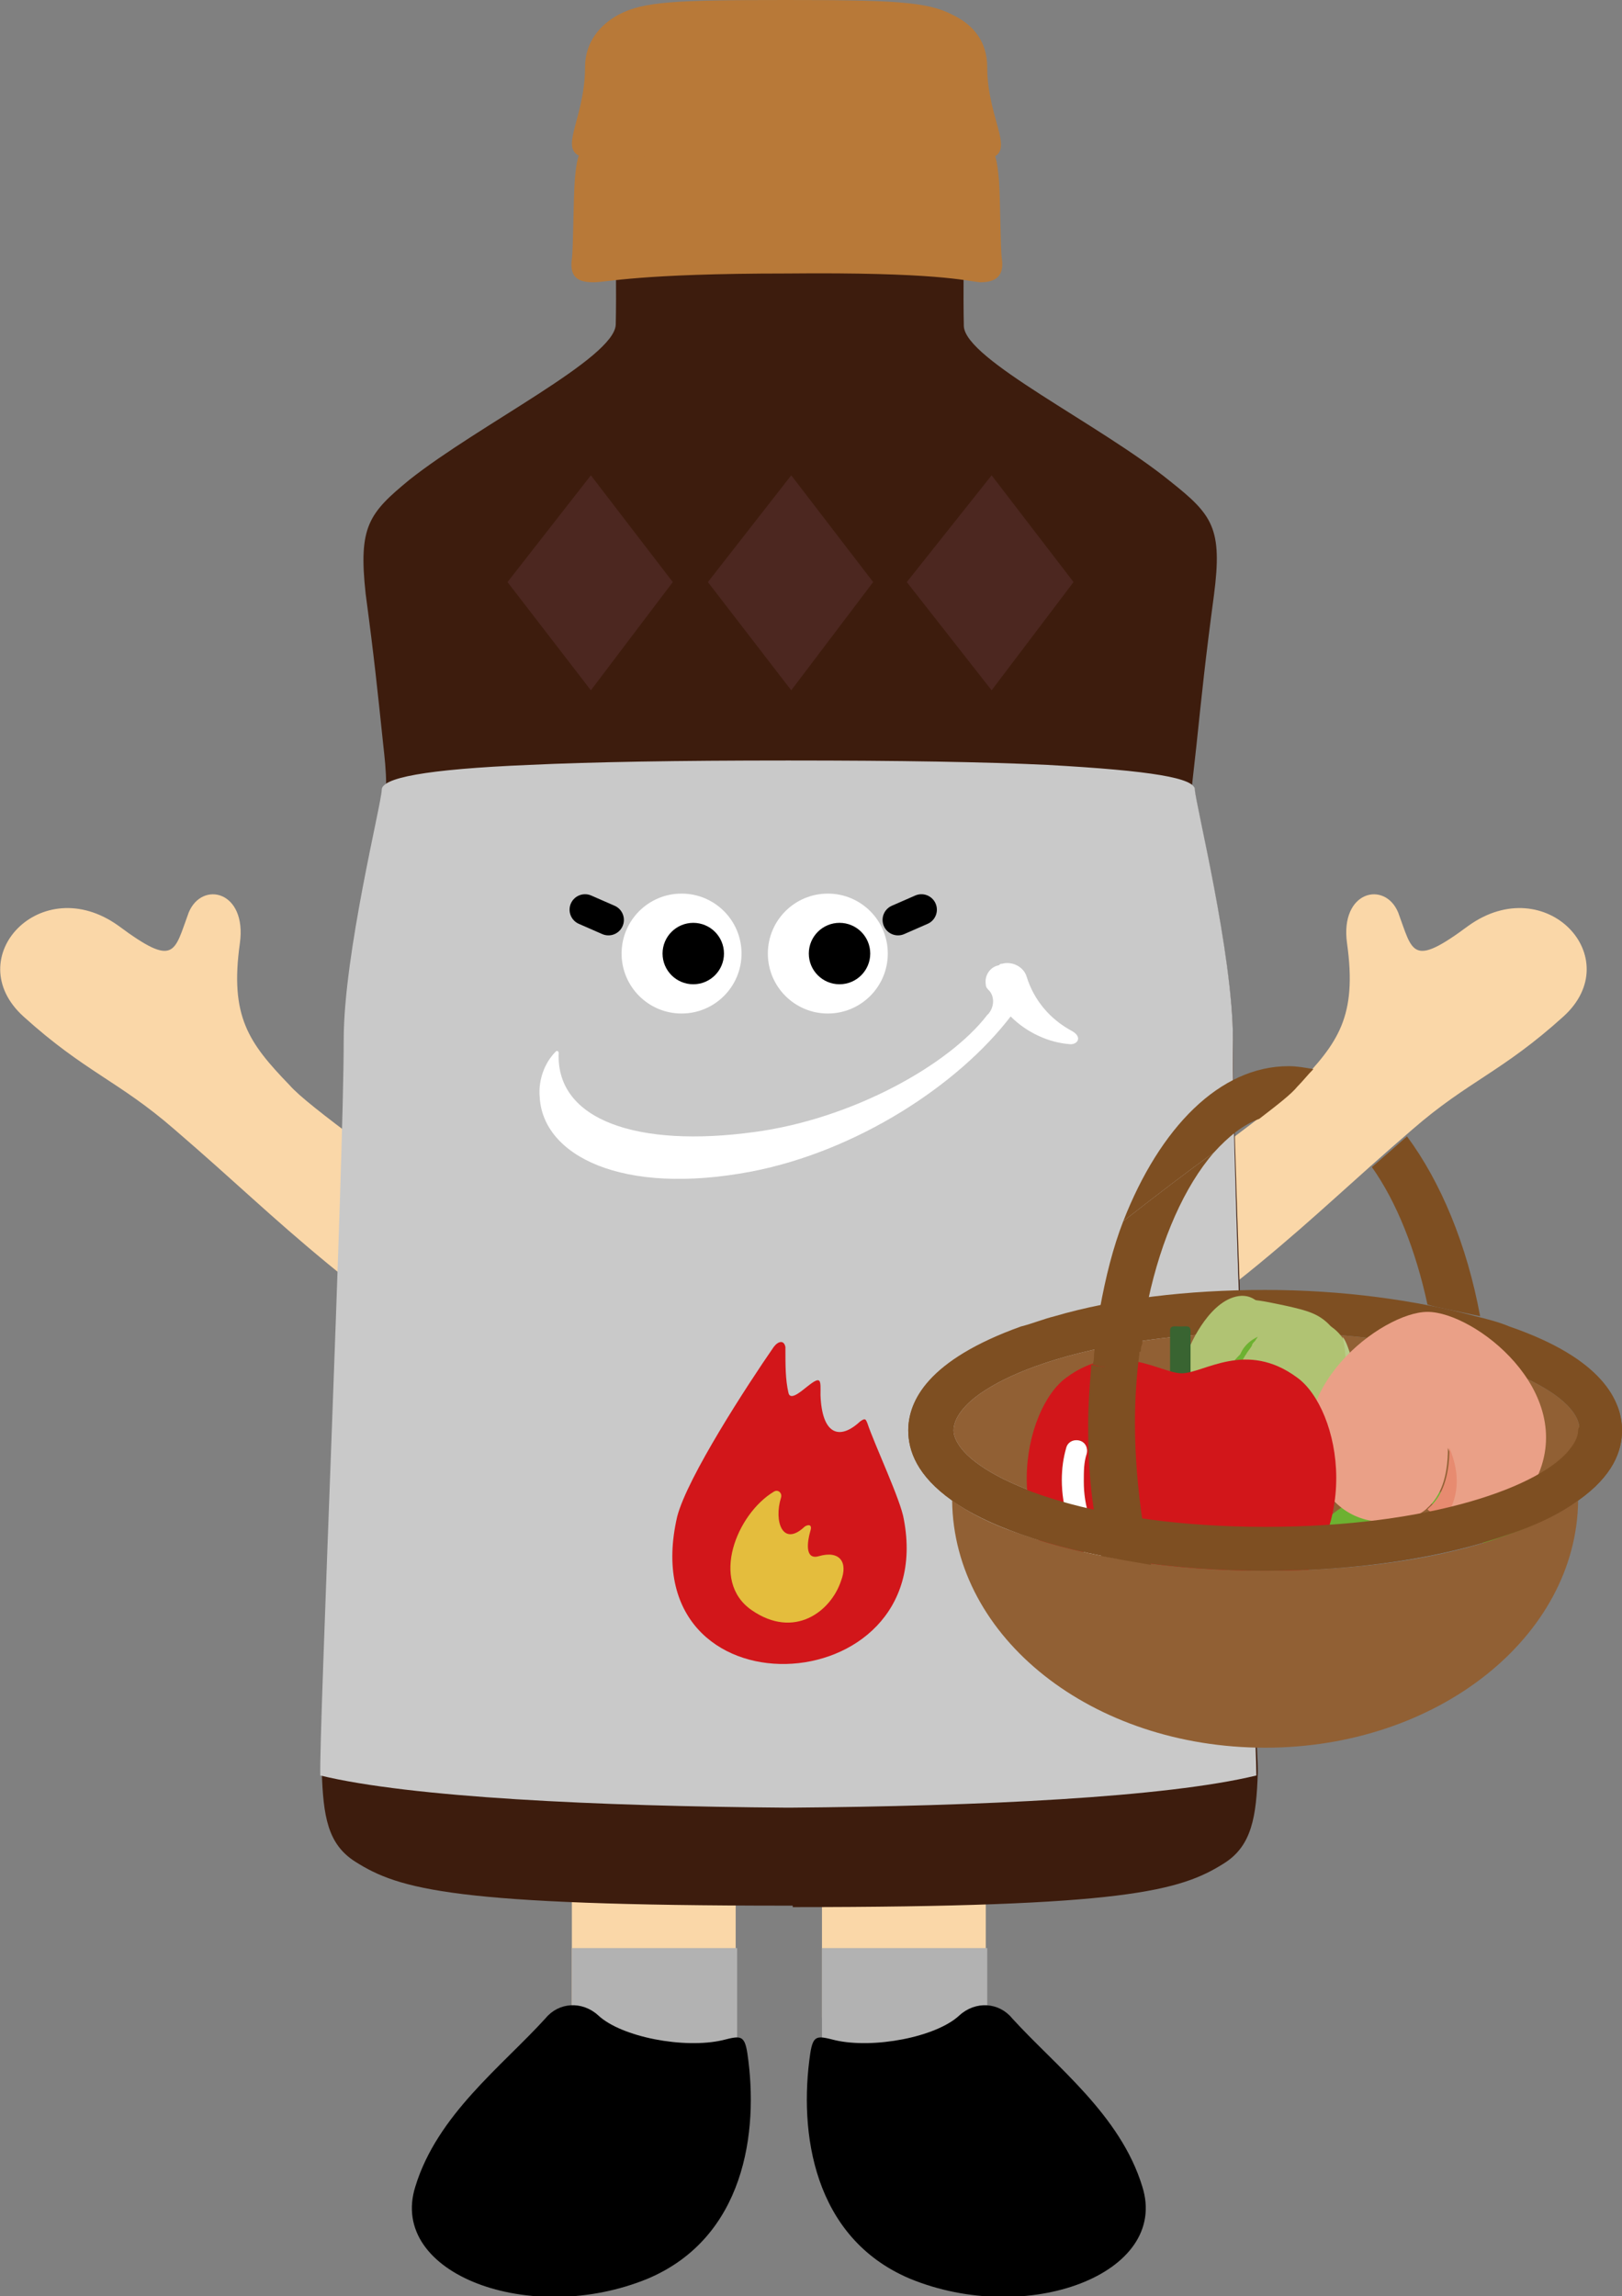
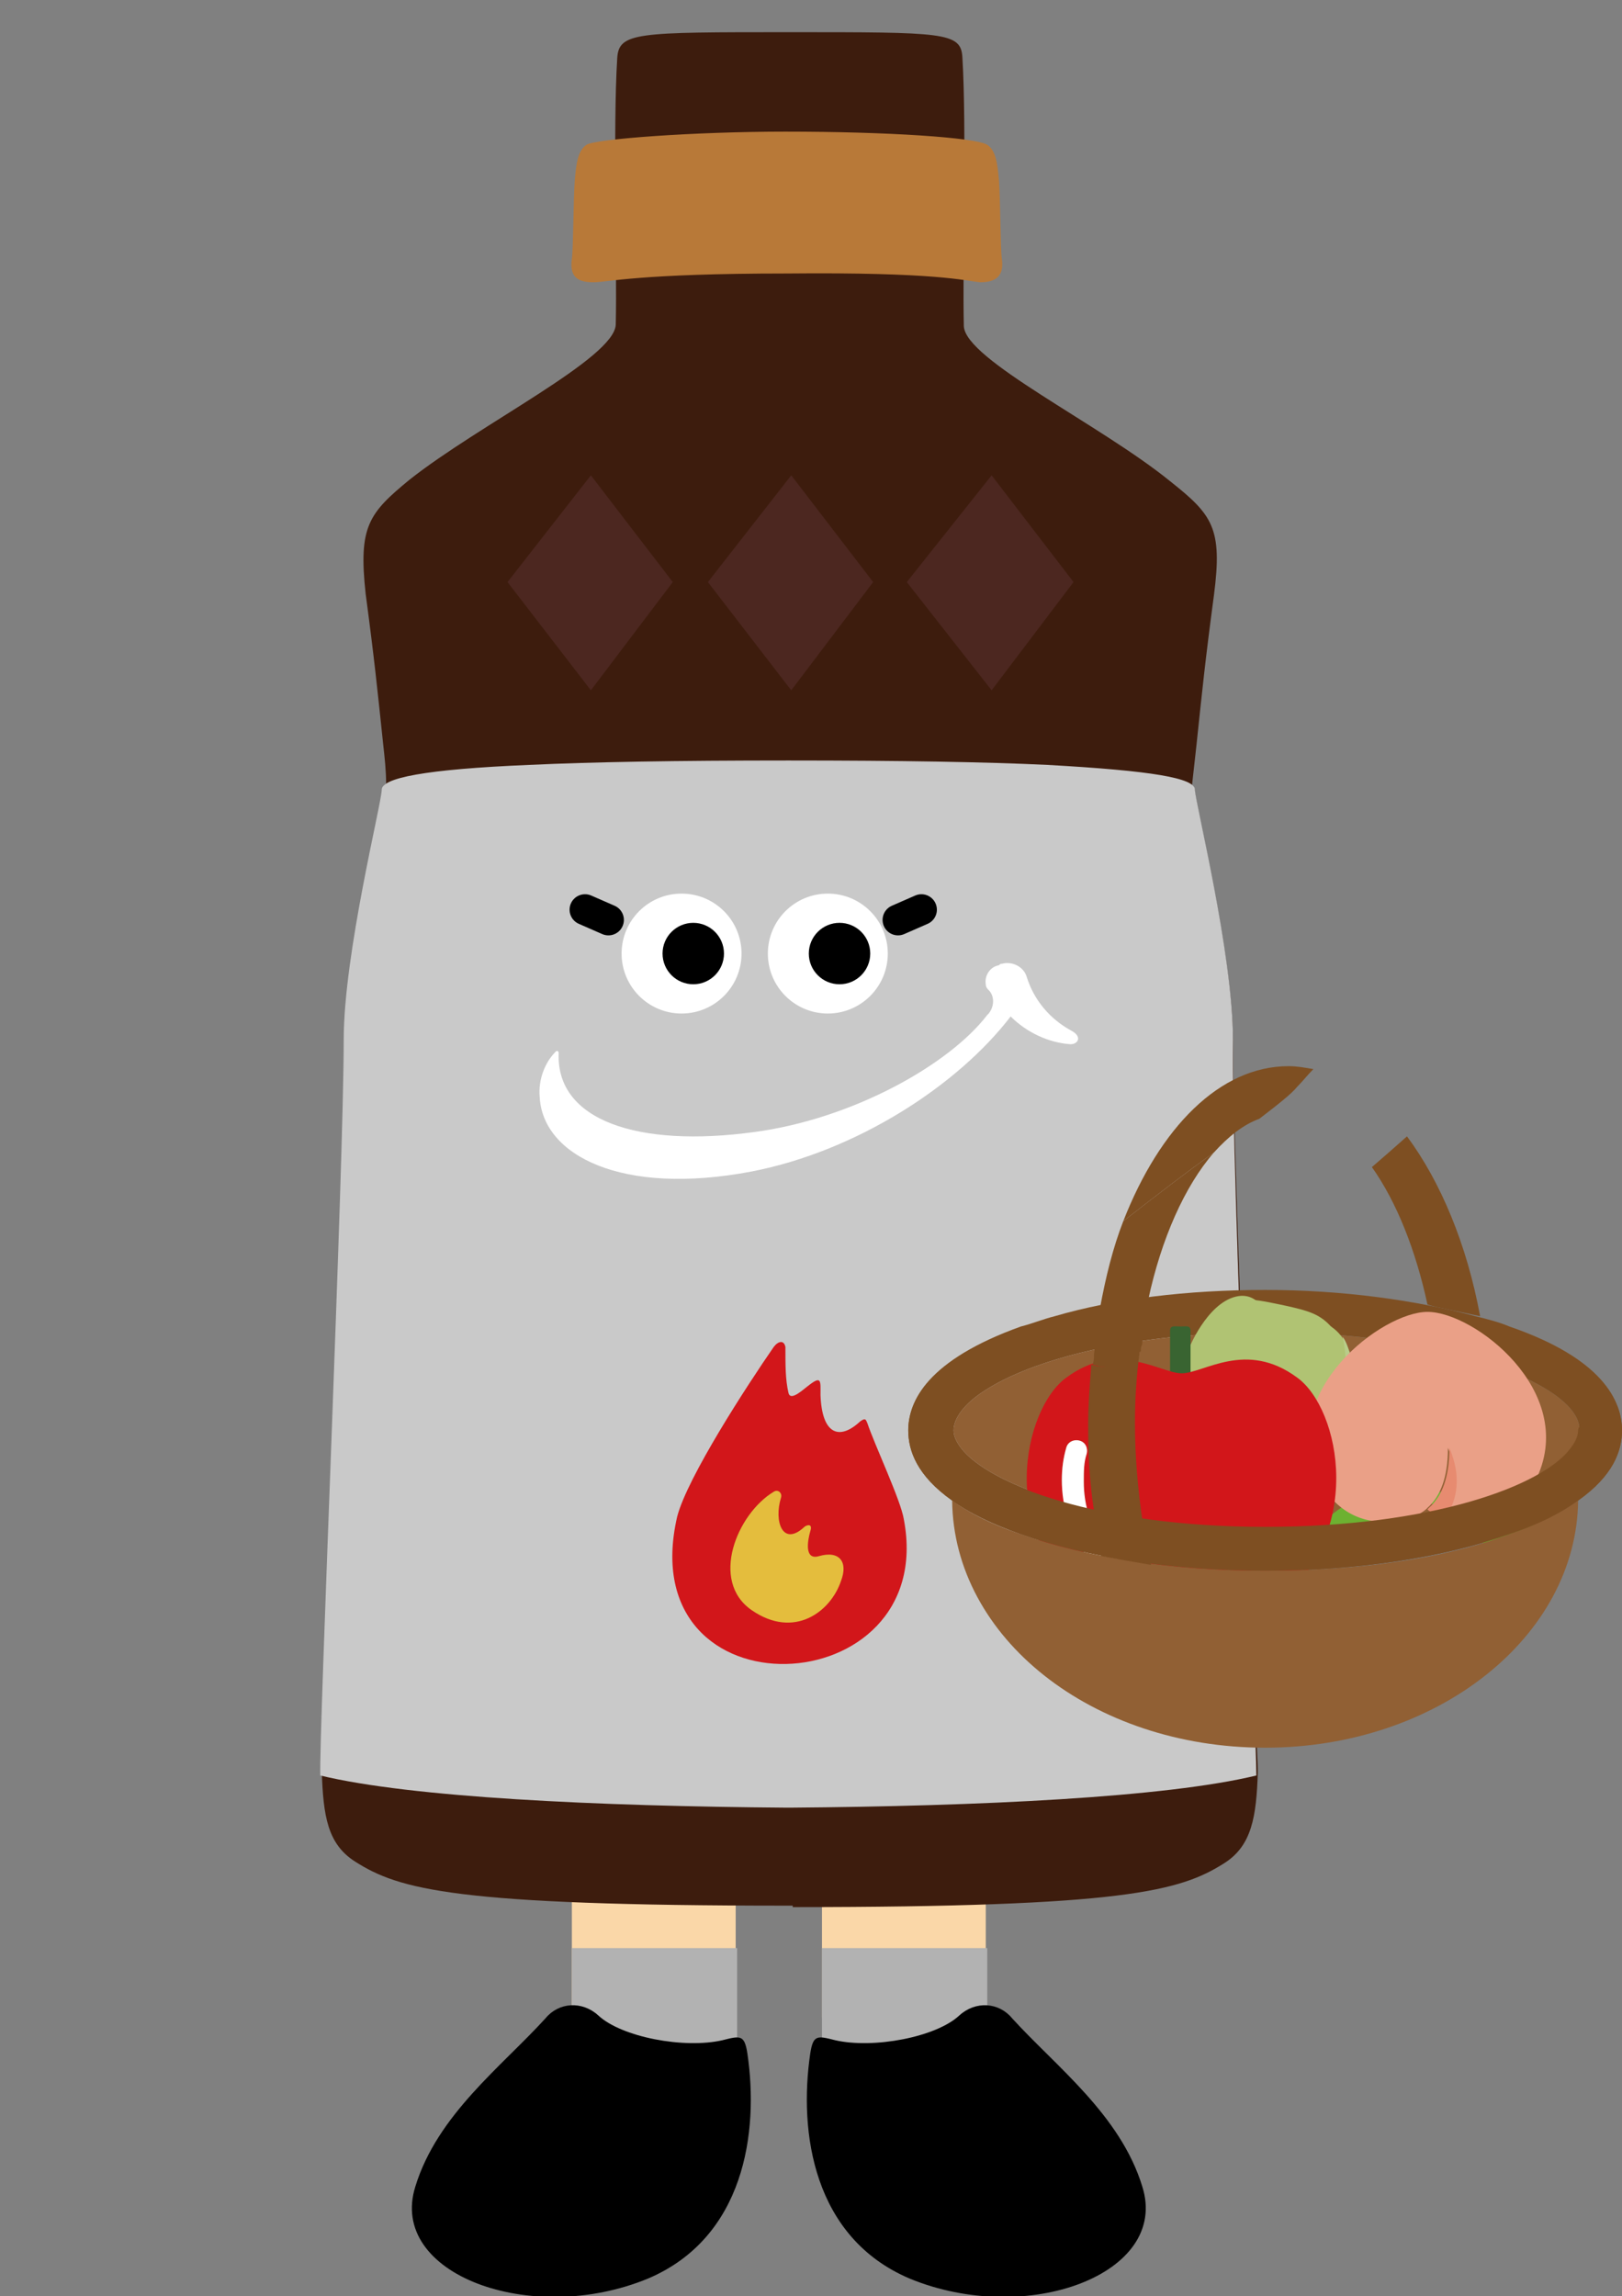
<svg xmlns="http://www.w3.org/2000/svg" viewBox="0 0 110.9 157" style="enable-background:new 0 0 110.9 157" xml:space="preserve">
  <rect x="0" y="0" width="110.9" height="157" fill="#808080" stroke="none" />
  <style>.st0{fill:#fad7a8}.st1{fill:#b2b2b2}.st4{fill:#b87938}.st5{fill:#fff}.st6{fill:none;stroke:#000;stroke-width:2.113;stroke-linecap:round;stroke-linejoin:round;stroke-miterlimit:10}.st7{fill:#4c2720}.st8{fill:#d2161a}.st10{fill:#7e4f22}.st11{fill:#916034}.st12{fill:#4c8742}.st13{fill:#b0c373}.st14{fill:#6db131}</style>
  <g id="レイヤー_1">
    <path class="st0" d="M44.7 143.5c-3.1 0-5.6-2.5-5.6-5.6V121c0-3.1 2.5-5.6 5.6-5.6 3.1 0 5.6 2.5 5.6 5.6v16.9c.1 3.1-2.5 5.6-5.6 5.6zM61.8 143.5c-3.1 0-5.6-2.5-5.6-5.6V121c0-3.1 2.5-5.6 5.6-5.6 3.1 0 5.6 2.5 5.6 5.6v16.9c0 3.1-2.5 5.6-5.6 5.6z" />
    <path class="st1" d="M39.1 133.2h11.3v9.2H39.1zM56.2 133.2h11.3v9.2H56.2z" />
    <path d="M40.9 137.8c1.6 1.5 5.9 2.3 8.5 1.7 1.2-.3 1.5-.4 1.7.9.8 5.4-.2 12.6-6.8 15.4-8 3.3-17.8-.3-15.9-6.3 1.5-4.9 5.9-8.2 8.9-11.5.9-1.1 2.5-1.2 3.6-.2zM65.6 137.8c-1.6 1.5-5.9 2.3-8.5 1.7-1.2-.3-1.5-.4-1.7.9-.8 5.4.2 12.6 6.8 15.4 8 3.3 17.8-.3 15.9-6.3-1.5-4.9-5.9-8.2-8.9-11.5-.9-1.1-2.5-1.2-3.6-.2z" />
-     <path class="st0" d="M34.1 85.3c-7.3-5.7-13-9.6-14.3-11.1-2.8-2.9-4.1-4.7-3.4-9.7.5-3.6-2.6-4.3-3.5-2.1-1 2.7-.9 3.8-4.8.9-5.3-3.8-10.9 2.2-6.5 6.2 4.2 3.8 6.5 4.4 10.3 7.7 4.3 3.7 6.5 5.9 10.5 9.2s7.9 5.9 9.9 6.8c2.2 1.1 7.7-3.3 1.8-7.9zM74.4 85.3c7.3-5.7 13-9.6 14.3-11.1 2.8-2.9 4.1-4.7 3.4-9.7-.5-3.6 2.6-4.3 3.5-2.1 1 2.7.9 3.8 4.8.9 5.3-3.8 10.9 2.2 6.5 6.2-4.2 3.8-6.5 4.4-10.3 7.7-4.3 3.7-6.5 5.9-10.5 9.2s-7.9 5.9-9.9 6.8c-2.2 1.1-7.7-3.3-1.8-7.9z" />
    <path d="M54.2 130.4c22.7 0 26.5-1.1 29.5-3 1.9-1.2 2.2-3.2 2.3-6.2 0-.8-.1-2-.1-3 0-.6-1.6-39.2-1.6-47 0-5.9-2.6-16.3-2.6-17.1 0-.1 0-.2-.2-.4l.3-2.7c.4-3.8.6-5.8 1.2-10.3.6-4.6-.1-5.5-3-7.8-4.8-3.9-14-8.3-14.1-10.6-.1-4.3.2-13.5-.1-18.4-.1-1.7-1.3-1.7-11.8-1.7S42.3 2.2 42.2 4c-.3 4.8 0 14.1-.1 18.2C42 24.5 32.8 29 28 32.8c-2.8 2.3-3.5 3.2-3 7.8.6 4.5.8 6.5 1.2 10.3.1.9.2 1.8.2 2.7-.2.1-.2.2-.2.4 0 .9-2.6 11.2-2.6 17.1 0 7.8-1.5 46.4-1.5 47 0 .9-.1 2.2-.1 3 .1 3.1.4 5 2.3 6.2 3 1.9 6.8 3 29.5 3h.4z" style="fill:#3d1c0d" />
    <path d="M53.8 123.6h.2c13-.1 25.7-.7 31.9-2.2 0-2.8-1.7-41.6-1.6-50.3 0-5.9-2.6-16.3-2.6-17.1 0-.8-2.9-1.3-10.1-1.7-4.2-.2-10-.3-17.7-.3s-13.4.1-17.7.3c-7.2.3-10.1.9-10.1 1.7 0 .9-2.6 11.2-2.6 17.1 0 8.7-1.7 47.5-1.6 50.3 6.2 1.5 18.9 2.1 31.9 2.2h.2-.2z" style="fill:#c9c9c9" />
    <path class="st4" d="M67 19.3c.8 0 1.7-.2 1.5-1.6-.1-.6-.1-4.1-.2-5.4-.1-1.1-.2-2-.8-2.4-.8-.5-6.8-.9-13.8-.9-6.2 0-13 .5-13.6.9-.6.4-.7 1.3-.8 2.4-.1 1.3-.1 4.7-.2 5.4-.2 1.4.6 1.6 1.5 1.6s3.1-.6 13.2-.6c10.2-.1 12.2.5 13.2.6z" />
-     <path class="st4" d="M67.2 10.9c2.6-.2.3-2.5.3-6.3 0-1.7-.9-2.9-2.4-3.6-1.7-.9-4.2-1-11.4-1-7.5 0-9.7.1-11.4 1C41 1.7 40 2.9 40 4.6c0 3.8-2.2 6 .3 6.2 2.1.2 4.9-.4 13.4-.4 9.1.1 11.4.6 13.5.5z" />
    <circle class="st5" cx="46.6" cy="65.2" r="4.1" />
    <circle cx="47.4" cy="65.2" r="2.1" />
    <circle class="st5" cx="56.6" cy="65.2" r="4.1" />
    <circle cx="57.4" cy="65.2" r="2.1" />
    <path class="st5" d="M73.3 70.5c-1.5-.8-2.6-2.1-3.1-3.7-.2-.7-1-1.1-1.7-.9-.1 0-.1 0-.2.1-.6.1-1 .7-.9 1.3 0 .2.1.3.2.4.4.4.4 1.1 0 1.6l-.1.1c-2.6 3.4-9.2 7.1-15.9 8-8 1.1-13.6-.8-13.4-5.4 0-.1-.1-.2-.2-.1-.8.8-1.2 2-1.1 3.1.2 4 5.6 6.8 14.5 5.1 7.2-1.4 14.1-5.9 17.7-10.6 1.1 1.1 2.6 1.8 4.1 1.9.5 0 .8-.5.1-.9z" />
    <path class="st6" d="m41.6 62.9-1.6-.7M63 62.2l-1.6.7" />
    <path class="st7" d="m34.7 39.8 5.7 7.4 5.6-7.4-5.6-7.3zM48.4 39.8l5.7 7.4 5.6-7.4-5.6-7.3zM67.8 32.5 62 39.8l5.8 7.4 5.6-7.4z" />
    <path class="st8" d="M52.9 92.1c-1.8 2.6-5.9 8.9-6.6 11.6-3.2 13.9 17.9 12.9 15.5.2-.2-1.3-2-5.1-2.5-6.6-.1-.2-.1-.4-.5-.1-1.4 1.3-2.6.9-2.7-1.8 0-1 .1-1.4-.9-.6-.5.4-1.2 1-1.3.4-.2-.9-.2-1.8-.2-3.1-.1-.5-.5-.4-.8 0z" />
    <path d="M53.4 102.4c.1-.3-.2-.6-.5-.4-2.5 1.5-4.4 6.1-1.5 8.1 2.9 2 5.4.1 6.1-2 .5-1.3-.1-2.1-1.5-1.7-1 .3-.8-1-.6-1.7.2-.6-.3-.4-.4-.3-1.5 1.4-2.1-.4-1.6-2z" style="fill:#e4bd3d" />
    <path class="st10" d="M103.2 90.7c-.7-.3-1.5-.5-2.3-.7-4.1-1.1-9.1-1.8-14.4-1.8-5.3 0-10.3.6-14.4 1.8-.8.2-1.5.5-2.3.7-6.4 2.3-7.7 5.1-7.7 7.1 0 1.4.6 3.1 3 4.8 1.1.8 2.7 1.6 4.7 2.3 4.5 1.6 10.4 2.5 16.7 2.5 6.3 0 12.2-.9 16.7-2.5 2.1-.7 3.6-1.5 4.7-2.3 2.4-1.7 3-3.4 3-4.8 0-2-1.3-4.9-7.7-7.1zm4.3 8.3c-1.9 2.6-9.5 5.4-20.9 5.4-11.4 0-19-2.9-20.9-5.4-.3-.4-.5-.8-.5-1.2 0-.8.7-1.8 2.1-2.7 3.2-2.1 10-4 19.3-4s16 1.9 19.3 4c1.4.9 2.1 1.8 2.1 2.7-.1.4-.2.8-.5 1.2z" />
    <path class="st11" d="M107.5 99c-1.9 2.6-9.5 5.4-20.9 5.4-11.4 0-19-2.9-20.9-5.4-.3-.4-.5-.8-.5-1.2 0-.8.7-1.8 2.1-2.7 3.2-2.1 10-4 19.3-4s16 1.9 19.3 4c1.4.9 2.1 1.8 2.1 2.7-.1.4-.2.8-.5 1.2z" />
    <path class="st12" d="M95.1 90.6c.1 0 .1 0 0 0zM95.2 90.6c-.1 0 0 0 0 0-.1 0-.1 0 0 0-.1 0-.1 0 0 0-.1 0-.1 0 0 0-.1 0-.1 0 0 0-.1 0 0 0 0 0z" />
    <path class="st13" d="M82.7 98.4c-.9-.9-1.1-.9-1.3-1.2-1.1-1.4-.3-3.8-.1-4.5.4-1.2 1-2.8 2.4-3.5 1.2-.6 2.4-.3 4.3.1 1.3.3 2.2.5 3 1.4.7.8.9 1.7 1 2.4.1.5.6 3.2-1.3 5.4-.2.2-1.5 1.7-3.7 1.9-.6.1-2.1.2-3.1-.6-.3-.4-.3-.5-1.2-1.4z" />
    <path class="st13" d="M82.7 98.4c-.9-.9-1.1-1-1.3-1.2-.5-.6-1-2.7-.1-5 .1-.3 1.5-3.5 3.6-3.6 1.1 0 1.1.8 3 1.4 1.6.4 2.2.1 3.1.7.9.6 1.2 1.5 1.3 1.9.7 2-.1 4.4-1.5 5.9-.4.4-1.7 1.7-3.7 1.9-.6.1-2.1.2-3.1-.6-.4-.4-.4-.5-1.3-1.4z" />
-     <path class="st14" d="m86 91.4-.2.3c-.1.1-.2.2-.2.3-.1.2-.3.4-.4.6-.1.1-.1.2-.2.3v.2l-.1.2v.2l-.1.2c0 .1 0 .1-.1.2l-.1.2c-.2.4-.3.9-.4 1.3-.1.2-.1.5-.1.7 0 .1 0 .2-.1.4 0 .1 0 .2-.1.4-.1-.2-.2-.5-.2-.7 0-.2-.1-.5 0-.8 0-.5.1-1 .3-1.5l.1-.2v-.1l.1-.2v-.1s0-.1.1-.1c.1-.2.3-.4.5-.6.3-.7.8-1 1.2-1.2z" />
    <path d="M92.3 92.5c-.1-.2-.2-.7-.5-1.1.2.9.3 2 .1 3.3-.3 1.9-1.1 3.4-2 4.5.4-.3.7-.6.8-.7 1.5-1.6 2.4-3.9 1.6-6z" style="fill:#b9cd89" />
    <path class="st14" d="M94.3 105.3c-1.6.7-3.3.7-4.8.3.6-1.3 1.7-2.4 3.3-3.1 1.6-.7 3.3-.7 4.8-.3-.6 1.4-1.7 2.5-3.3 3.1zM100.9 105.3c1.6.7 3.3.7 4.8.3-.6-1.3-1.7-2.4-3.3-3.1-1.6-.7-3.3-.7-4.8-.3.6 1.4 1.7 2.5 3.3 3.1z" />
    <path d="M97.6 89.7c-3.1 0-10.2 5.4-7.5 11.3 1.3 2.7 3.5 3.3 5.6 3 .7-.1 1.3-.4 1.8-.8l.1-.1c.9-.8 1.4-2.1 1.4-4.1.8 1.9.6 3.5-.3 4.8.2.1.5.1.8.2 2.1.4 4.3-.3 5.6-3 2.7-5.9-4.3-11.3-7.5-11.3z" style="fill:#eaa087" />
    <path d="M99.1 99c0 2-.5 3.3-1.4 4.1l-.1.1.1.1c.3.2.7.4 1.1.5.9-1.3 1.1-2.9.3-4.8z" style="fill:#e78b70" />
    <path d="M81.4 94.2c0 .4-.3.6-.7.6-.4 0-.7-.2-.7-.6V91c0-.4.3-.3.7-.3.4 0 .7-.1.7.3v3.2z" style="fill:#396431" />
    <path class="st8" d="M88.7 94.2c-3.5-2.6-6.4-.3-7.9-.3s-4.4-2.3-7.9.3C70 96.3 68 105 74.7 110c2.9 2.2 5.5 1 6.1 1 .6 0 3.2 1.2 6.1-1 6.6-5 4.7-13.7 1.8-15.8zm-12.2 13.4c-.1.2-.3.2-.6.2-.2 0-.4-.1-.5-.2-2.3-2.1-2.8-4.7-2.8-6.4 0-.8.1-1.5.3-2.2.1-.4.5-.6.9-.5.4.1.6.5.5.9-.2.6-.2 1.2-.2 1.9 0 1.5.4 3.6 2.3 5.3.3.3.4.7.1 1z" />
    <path class="st5" d="M76.5 107.6c-.1.2-.3.2-.6.2-.2 0-.4-.1-.5-.2-2.3-2.1-2.8-4.7-2.8-6.4 0-.8.1-1.5.3-2.2.1-.4.5-.6.9-.5.4.1.6.5.5.9-.2.6-.2 1.2-.2 1.9 0 1.5.4 3.6 2.3 5.3.3.3.4.7.1 1z" />
    <path class="st11" d="M86.5 107.4c-6.3 0-12.2-.9-16.7-2.5-2.1-.7-3.6-1.5-4.7-2.3.1 9.4 9.6 16.9 21.4 16.9 11.8 0 21.3-7.6 21.4-16.9-1.1.8-2.7 1.6-4.7 2.3-4.5 1.7-10.4 2.5-16.7 2.5z" />
    <path class="st10" d="M107.9 97.8c0 .4-.2.8-.5 1.2-1.9 2.6-9.5 5.4-20.9 5.4-11.4 0-19-2.9-20.9-5.4-.3-.4-.5-.8-.5-1.2 0-.8-.9-4.3-1.8-3.1-.9 1.1-1.2 2.2-1.2 3.1 0 1.4.6 3.1 3 4.8 1.1.8 2.7 1.6 4.7 2.3 4.5 1.6 10.4 2.5 16.7 2.5 6.3 0 12.2-.9 16.7-2.5 2.1-.7 3.6-1.5 4.7-2.3 2.4-1.7 3-3.4 3-4.8 0-.5-.1-1.1-.3-1.6-.3-.9-2.7 1-2.7 1.6z" />
    <path d="M83 78.8c1.2-.9 2.2-1.7 3.1-2.3-1.1.4-2.1 1.2-3.1 2.3z" style="fill:none" />
    <path class="st10" d="M74.6 93.3v.2c-.1 1.3-.2 2.6-.2 3.9 0 2.1.1 4 .4 5.9.1 1.1.3 2.1.5 3.1 1.1.2 2.2.4 3.4.6-.3-1-.5-2-.6-3.1-.3-2.1-.5-4.3-.5-6.6 0-1.6.1-3.2.3-4.7v-.3c-.6.4-1.2.7-1.7.9-.4.3-1 .3-1.6.1zM86.1 76.5c1.3-1 2.2-1.7 2.6-2.2.4-.4.7-.8 1.1-1.2-.6-.1-1.1-.2-1.7-.2-4.7 0-8.8 4.2-11.3 10.6 2.3-1.8 4.4-3.4 6.2-4.7 1-1.1 2-1.9 3.1-2.3zM97.6 89.2c.6.2 1.8.4 3.6.8-.9-4.9-2.7-9.2-5-12.3-.9.8-1.7 1.5-2.4 2.1 1.7 2.4 3 5.7 3.8 9.4z" />
    <path class="st10" d="M78.4 89.6c0-.2.1-.5.1-.7.9-4.2 2.5-7.8 4.5-10.1-1.8 1.3-3.9 2.9-6.2 4.7-.7 1.8-1.2 3.8-1.6 6-.1.3-.1.6-.1.8-.1.7-.2 1.5-.3 2.3 0 .2 0 .5-.1.7.6.2 1.1.2 1.6 0s1-.5 1.7-.9c0-.2 0-.3.1-.5 0-.8.1-1.5.3-2.3z" />
  </g>
</svg>